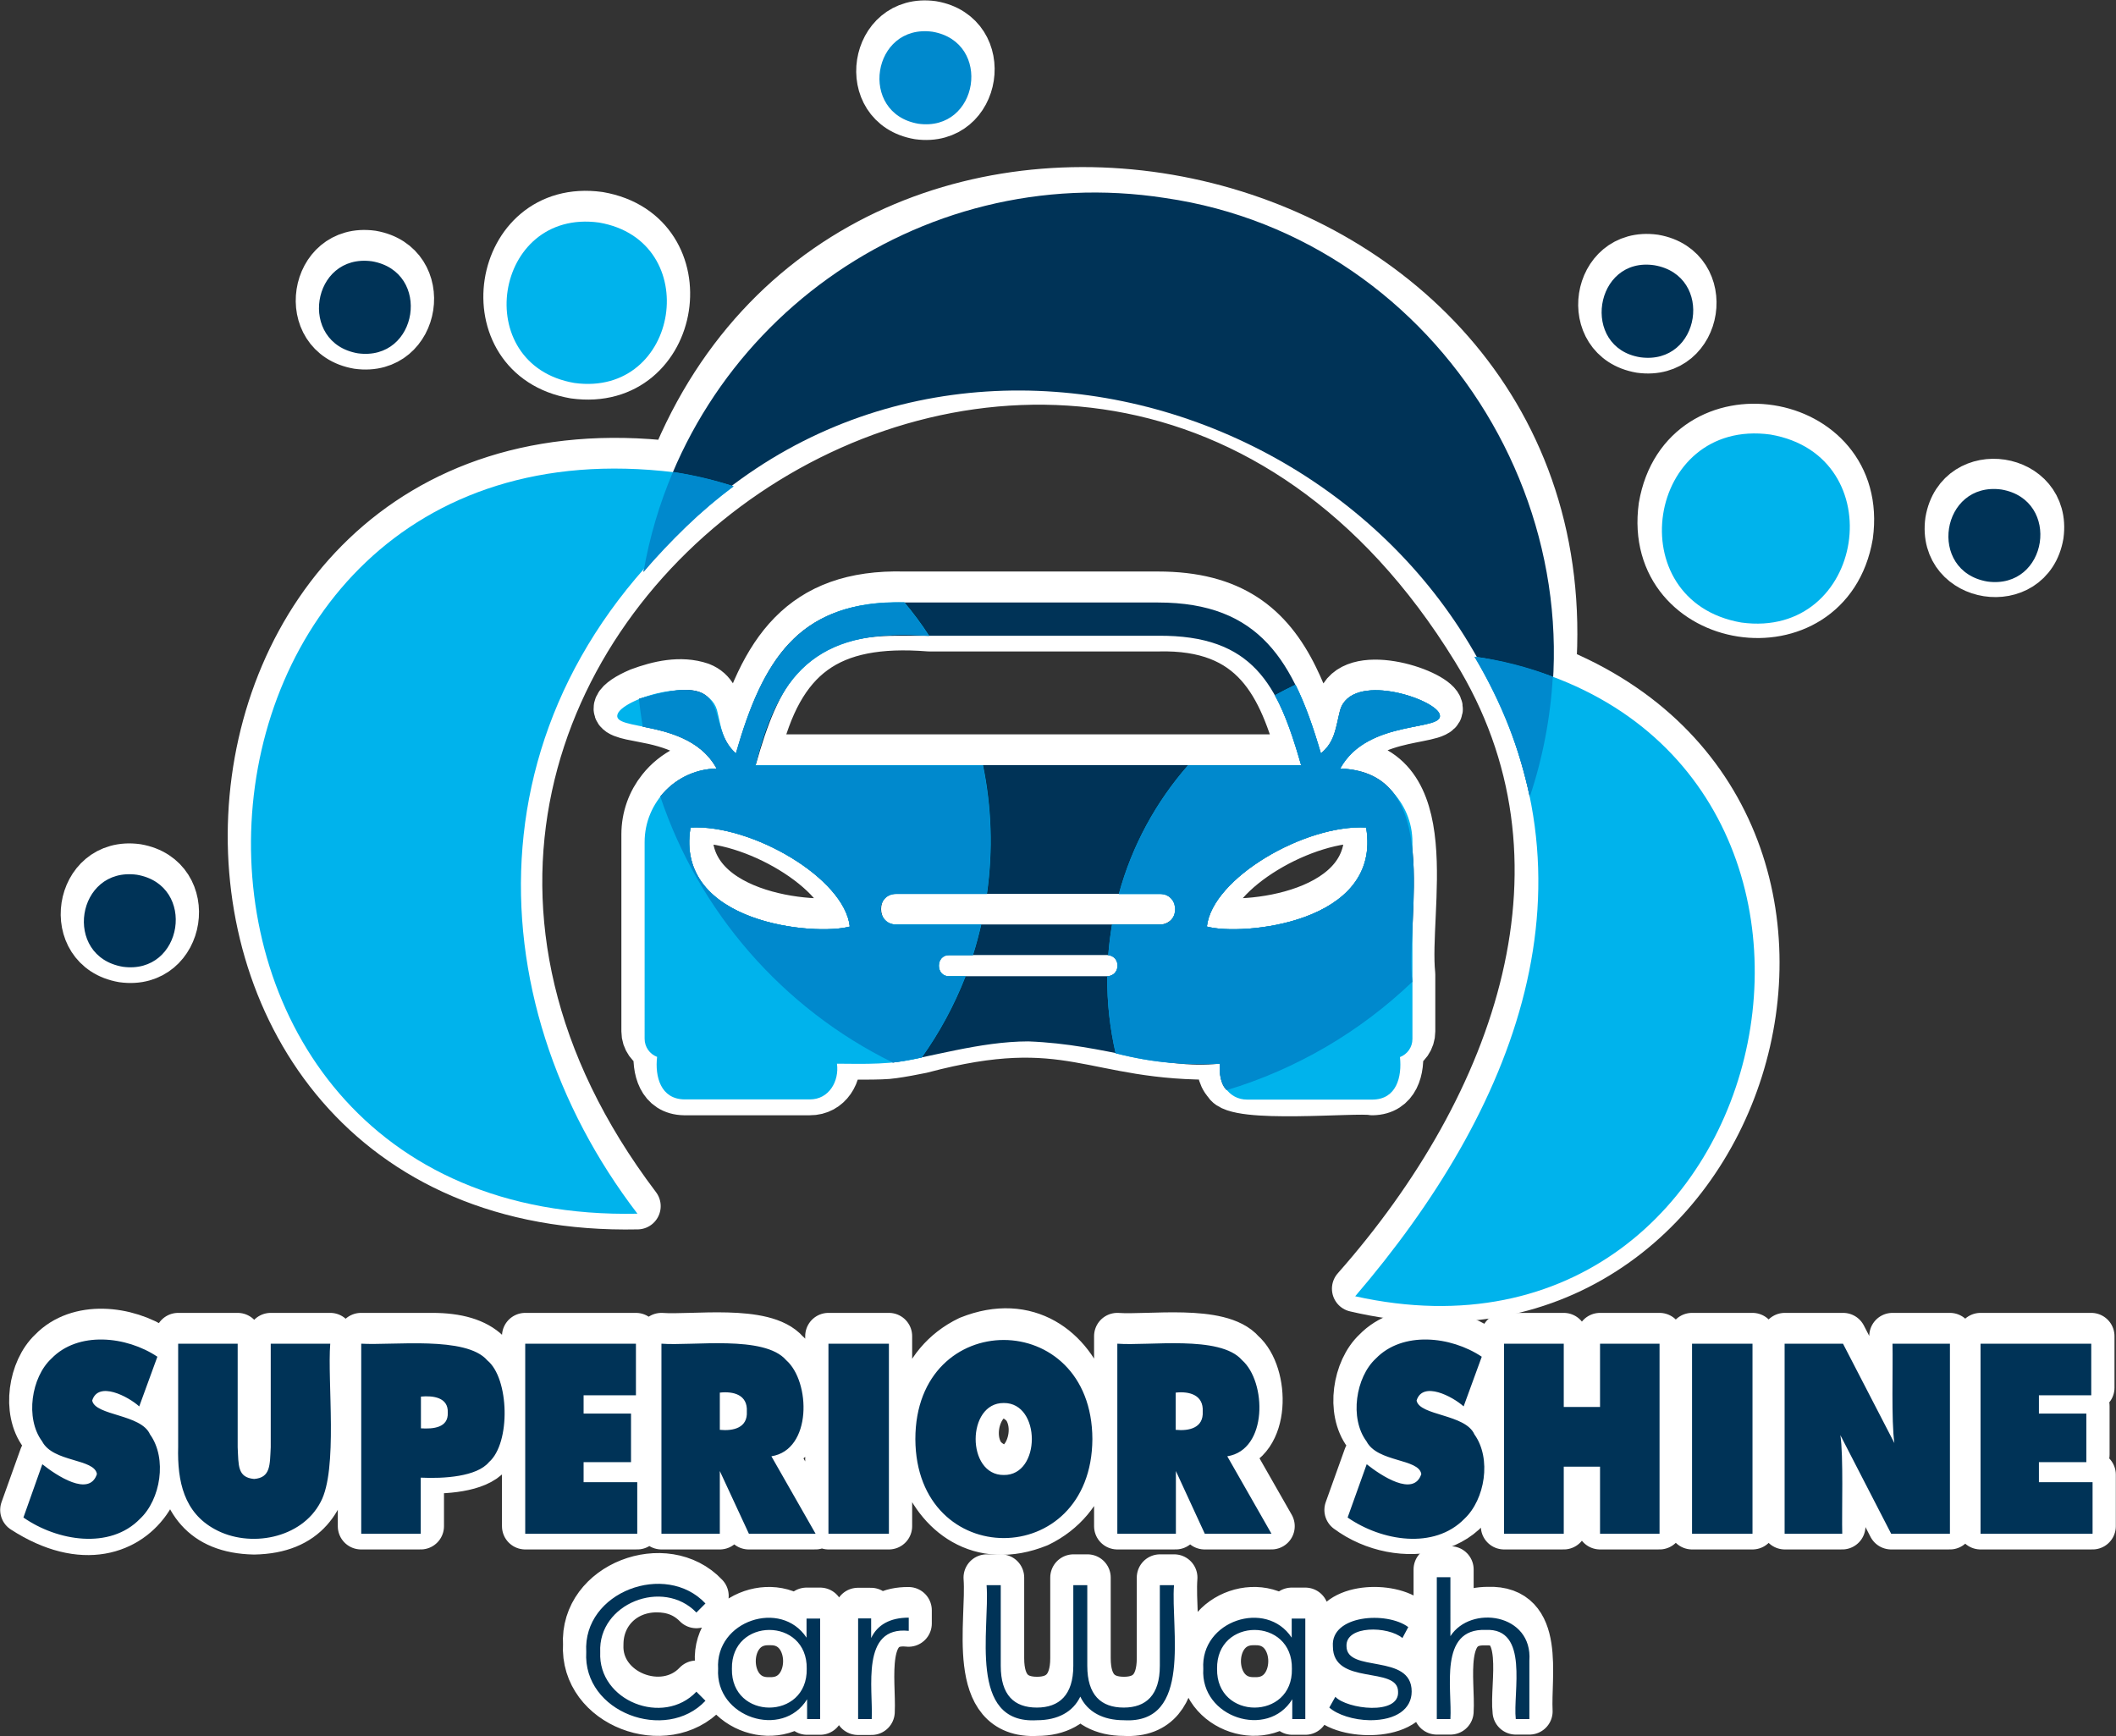
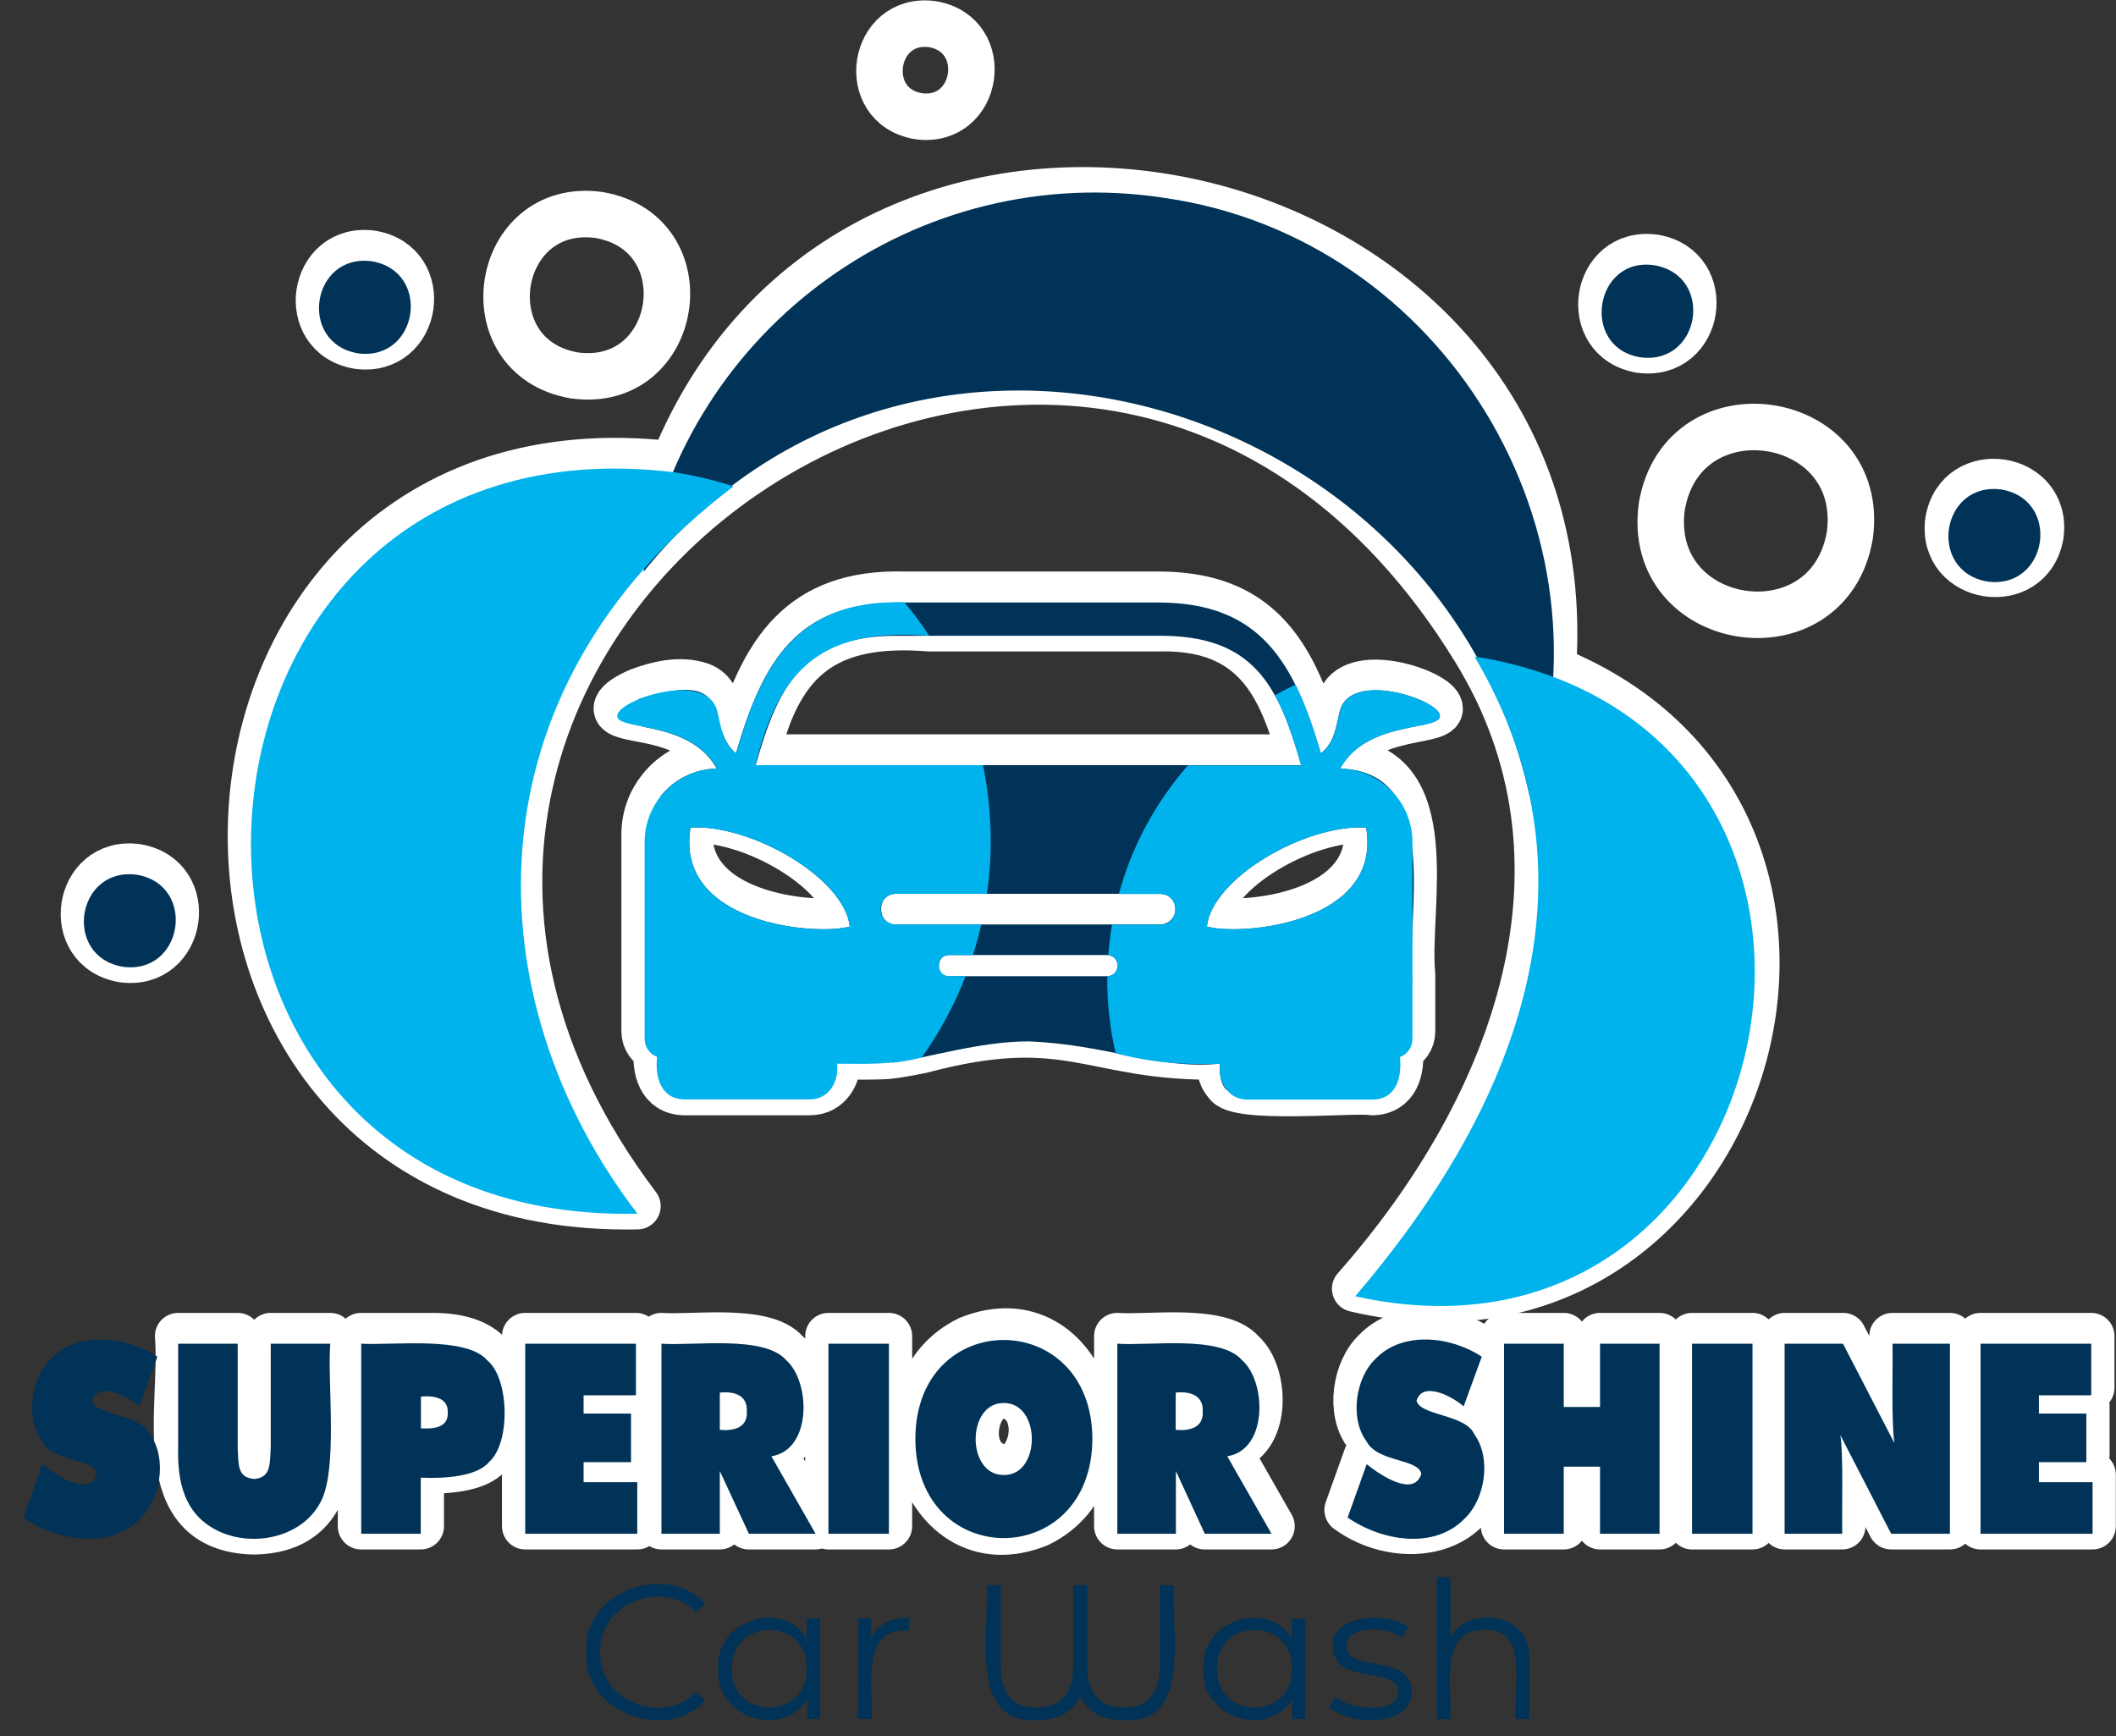
<svg xmlns="http://www.w3.org/2000/svg" version="1.1" id="Layer_1" x="0" y="0" viewBox="0 0 1120 919" xml:space="preserve">
  <rect x="0" y="0" width="1120" height="919" fill="#333333" stroke="none" />
  <style>.st0{fill:none;stroke:#fff;stroke-width:24.608;stroke-linejoin:round;stroke-miterlimit:10}.st1{fill:#003357}.st2,.st3,.st4{fill-rule:evenodd;clip-rule:evenodd;fill:#003357}.st3,.st4{fill:#00b3ec}.st4{fill:#0089cd}</style>
-   <path class="st0" d="M347.6 841.1c8.1 0 15.2 2.5 21 8.4l4.8-4.8c-21-22.4-65-6.1-63.1 25.7-1.9 32 42.2 48.1 63.1 25.6l-4.8-4.8c-17.5 18.5-52.1 4.9-50.9-20.9 0-16.7 12.8-29.2 29.9-29.2zM426.9 862.8c-13.5-20.5-48.3-9-46.8 16.5-1.6 25.8 34 37.3 47.1 16.1v10.5h6.9v-53.3h-7.2v10.2zM407.3 900c-26.1.8-26.1-42.3 0-41.5 26-.8 26 42.3 0 41.5zM461 863.1v-10.4h-6.9V906h7.2c.8-16.2-6-49.4 19.6-46.7v-7c-9.8-.1-16.5 3.7-19.9 10.8zM614 877.7c0 15.5-7.3 22.1-19.1 22.1-12 0-19.3-6.6-19.3-22.1V835h-7.4v42.7c0 15.5-7.5 22.1-19.3 22.1-12 0-19.1-6.6-19.1-22.1V835h-7.5c1.8 23-10.1 73.6 26.6 71.5 11.1 0 19.1-4.5 23-12.5 3.7 8 11.8 12.5 23.1 12.5 36.5 2.1 24.7-48.6 26.5-71.5H614v42.7zM683.7 862.8c-13.5-20.5-48.3-9-46.8 16.5-1.6 25.8 34 37.3 47.1 16.1v10.5h6.9v-53.3h-7.2v10.2zM664.1 900c-26.1.8-26.1-42.3 0-41.5 26-.8 26 42.3 0 41.5zM712.7 867.2c-.5-11.1 22-10.7 29.6-4.3l3.1-5.8c-11.4-8.4-41-6.4-39.9 10.2 0 21.1 34.5 10.1 34.5 24 .7 12.7-27.1 9.3-33.2 2.7l-3.2 5.7c9.7 9.8 45.2 9.4 43.6-8.6 0-20.3-34.5-9.5-34.5-23.9zM787.6 852.2c-9 0-16 3.5-19.9 9.7v-31.2h-7.2v75.1h7.2c1-15.9-6.4-48.1 18.6-47.2 23.4-1.2 14.3 33 16 47.2h7.2c-1-18.8 6.9-54.7-21.9-53.6zM65.2 745.6c-34.2-7.6-7.3-21.6 8.6-5.2l9.6-26.3c-16.5-11-42-13.6-56.1 1-10.6 9.9-14 31.7-4.9 43.8 5.9 11.3 27.6 9 29 17.3-4 12.4-21.5.7-28.9-5.2l-10.1 28.2c63.4 41 96.6-38.8 52.8-53.6z" />
  <path class="st0" d="M143.3 762c0 6.2-.7 10.6-2 13.1-2.3 4.9-11.3 4.9-13.5.1-4-7-1.2-59-2-68H94.3c3.1 37-15.5 102.1 40.2 103.3 55.6-1.1 37.3-66.6 40.3-103.3h-31.5V762zM228.8 707.2h-37.7v100.6h31.6v-29.7c12.2.6 29.7-.5 36.1-8.2 11.6-10.1 10.8-44.4-.9-53.9-6.1-5.9-15.8-8.8-29.1-8.8zm5.8 42.6c-2.3 2.5-8.2 2.2-11.8 2.2v-16.8c3.6 0 9.3-.4 11.7 2.2 3.3 2.7 3.4 9.7.1 12.4zM336.6 734.5v-27.3H278v100.6h59.3v-27.3h-28.4v-10.6H334v-25.7h-25.1v-9.7zM420.6 758.7c7.7-11.3 5.4-34.4-4.5-42.8-11.5-13.4-49.6-7.5-66-8.7v100.6H381v-33.2l15.3 33.2h35.3l-23.4-41c5.2-.7 9.3-3.4 12.4-8.1zm-27.8-8.5c-2.3 2.9-8.1 2.5-11.8 2.5V733c3.7 0 9.5-.4 11.8 2.6 3.2 3.1 3.3 11.6 0 14.6zM438.5 707.2h32v100.6h-32zM549.6 806.6c54.3-26.2 25.3-122.6-36.7-97.8-54.1 26-25.1 122.7 36.7 97.8zm-29-35.1c-11.9-14.8 3.3-45.9 21.4-27.7 11.8 15-3.1 45.7-21.4 27.7zM673 807.8l-23.4-41c21.6-3.4 20.8-39.6 7.8-50.9-11.5-13.4-49.6-7.5-66-8.7v100.6h30.9v-33.2l15.3 33.2H673zm-38.9-57.6c-2.3 2.9-8.1 2.5-11.8 2.5V733c3.7 0 9.5-.4 11.8 2.6 3.2 3.1 3.3 11.6 0 14.6zM785.6 772.6c-1.3-33.9-29.5-22.5-35.8-35.3 3.3-10.5 19-2.1 24.9 3.1l9.6-26.3c-16.5-11-42-13.6-56.1 1-10.6 9.9-14 31.7-4.9 43.8 5.9 11.3 27.6 9 29 17.3-4 12.4-21.5.7-28.9-5.2l-10.1 28.2c27.4 20.3 72.6 13.3 72.3-26.6zM846.9 740.7h-19.2v-33.5h-31.6v100.6h31.6v-35.5h19.2v35.5h31.5V707.2h-31.5zM895.6 707.2h32v100.6h-32zM1001.8 740.9c0 7.7 0 12.5 1 18.9l-27.2-52.6h-30.9v100.6h30.4c-.3-11.4.7-41.5-1-52.2l26.9 52.2h31.1V707.2h-30.4v33.7zM1079.2 780.5v-10.6h25.1v-25.7h-25.1v-9.7h27.7v-27.3h-58.6v100.6h59.3v-27.3zM326.8 373.7c-1.8 4.1 4.5 5.2 13.5 6.9 14.9 2.7 31.5 7.9 39.1 22.2-11.5.2-22.7 5.8-29.8 14.8-5.3 6.6-8.4 15-8.4 24.1v104.2c0 4.4 2.8 8.1 6.6 9.6-1.1 10.4 1.8 22.3 14.4 22.5h66.4c10.2.1 15.8-9.7 14.4-18.9 6.2-.1 23.7.4 29.6-.6 5.1-.7 10.2-1.7 15.2-2.7 79-21 89.7 4.7 157.8 3.3-.2 4.9.1 10.3 3.6 14 4.2 9.6 69.1 3.2 77.2 4.9 12.6-.2 15.6-12 14.4-22.5 3.9-1.5 6.6-5.2 6.6-9.6v-30.1c-3.6-34.4 16.9-111.2-38.2-112.9 14.7-27 56.8-19.3 52.5-29.1-3.6-8.3-46.5-22.1-52.5-1.9-2.4 9.4-2.6 16.7-10.2 23-3.6-12.4-7.8-24.8-13.5-36.4-13.5-27.5-33.7-43.7-72.5-43.7H478.7c-54.8-1.5-75.1 30-89.1 79.9-11.7-7.6-4.8-26.4-18.7-31.8-10.6-3.6-22.4-.9-32.6 2.9-5.9 2.5-10.4 5.4-11.5 7.9zm265.4 95.4h21.9c10.5-.1 10.5 16.3 0 16.2h-25.5-69.2-45.2c-4.4 0-8.1-3.6-8.1-8.1s3.7-8.1 8.1-8.1h118zM511 512.7h-8.7c-7.2.1-7.2-11.3 0-11.2H586c2.1 0 4.1 1.2 5 3.1 1.8 3.3-.6 7.7-4.3 8-.8.2-74.9 0-75.7.1zM723.1 434c8.6 51-66.4 57.5-84.3 52.4 2.9-25.6 52.1-54.2 84.3-52.4zm-322.3-36c12.2-50.6 37.6-69.7 91-65.5H613c51.1-1.3 65.2 30.1 75.7 68.5H400l.8-3zm49 88.4c-17.9 5.1-92.8-1.4-84.3-52.4 32.3-1.8 81.5 26.8 84.3 52.4z" />
  <path class="st0" d="M821.9 354.2C841.1 87.4 455.6-.4 356.2 245.9 72.1 212.5 51.6 644.5 337.4 638.4 106 332.7 574.8 8.9 780.5 343.6c69.2 111.9 22.9 241-63.2 338.5C925 731 1017.6 432.8 821.9 354.2zM979.1 283.4c9-65.6-88.3-80.6-99.5-15.4-9 65.6 88.3 80.6 99.5 15.4z" />
  <path class="st0" d="M304 198.7c56 7.7 68.8-75.3 13.1-84.9-55.9-7.7-68.8 75.3-13.1 84.9zM189.4 183c32.1 4.4 39.4-43.2 7.5-48.7-32.1-4.4-39.4 43.2-7.5 48.7zM868.2 185.1c32.1 4.4 39.4-43.2 7.5-48.7-32.1-4.4-39.4 43.2-7.5 48.7zM1080 283.2c4.4-32.1-43.2-39.4-48.7-7.5-4.4 32 43.2 39.4 48.7 7.5zM486.1 61.5c32.1 4.4 39.4-43.2 7.5-48.7-32.1-4.4-39.5 43.2-7.5 48.7zM72.5 459c-32.1-4.4-39.4 43.2-7.5 48.7 32 4.4 39.4-43.2 7.5-48.7z" />
  <g>
    <path class="st1" d="M310.3 874.4c-1.9-31.9 42.1-48.1 63.1-25.7l-4.8 4.8c-17.6-18.3-52.1-4.8-50.9 21-1.2 25.8 33.4 39.4 50.9 20.9l4.8 4.8c-20.9 22.3-65 6.2-63.1-25.8M434.1 856.6v53.3h-6.9v-10.5c-13 21.2-48.7 9.7-47.1-16.1-1.6-25.5 33.3-37 46.8-16.5v-10.1h7.2zm-7.1 26.7c.5-27.5-40.1-27.4-39.6 0-.5 27.3 40.1 27.4 39.6 0M481 856.2v7c-25.6-2.7-18.8 30.6-19.6 46.7h-7.2v-53.3h6.9V867c3.3-7 10-10.8 19.9-10.8M621.4 839c-1.8 23 10 73.6-26.5 71.5-11.2 0-19.3-4.5-23.1-12.5-3.8 8-11.8 12.5-23 12.5-36.7 2.2-24.8-48.5-26.6-71.5h7.5v42.7c0 15.5 7.1 22.1 19.1 22.1 11.8 0 19.3-6.6 19.3-22.1V839h7.4v42.7c0 15.5 7.3 22.1 19.3 22.1 11.8 0 19.1-6.6 19.1-22.1V839h7.5zM690.9 856.6v53.3H684v-10.5c-13 21.2-48.7 9.7-47.1-16.1-1.6-25.5 33.3-37 46.8-16.5v-10.1h7.2zm-7.1 26.7c.5-27.5-40.1-27.4-39.6 0-.5 27.3 40.2 27.4 39.6 0M703.6 903.8l3.2-5.7c6.1 6.5 33.9 10 33.2-2.7 0-13.9-34.5-2.9-34.5-24-1.2-16.6 28.5-18.7 39.9-10.2l-3.1 5.8c-7.6-6.4-30.1-6.8-29.6 4.3 0 14.4 34.5 3.5 34.5 24 0 9.2-8.1 15.2-22 15.2-8.8-.1-17.3-2.9-21.6-6.7M809.5 879v30.9h-7.2c-1.6-14.1 7.3-48.4-16-47.2-25-.9-17.6 31.4-18.6 47.2h-7.2v-75.1h7.2V866c10.8-16.7 43.6-12 41.8 13" />
    <g>
      <path class="st1" d="M12.4 803.2l10-28.2c7.4 5.9 24.9 17.6 28.9 5.2-1.3-8.3-23.2-6.1-29-17.3-9.1-12.2-5.7-34 4.9-43.8 14.1-14.6 39.6-12 56.1-1l-9.6 26.3c-5.9-5.3-21.7-13.6-24.9-3.1 1.6 8.1 25.9 7.1 30.6 17.9 9.2 12.8 5.6 34.5-5.3 44.7-15.9 16.4-43.8 11.8-61.7-.7M94.3 765.8v-54.6h31.5V766c.5 9.6-.2 16 8.7 16.8 8.8-.7 8.3-7.4 8.8-16.8v-54.8h31.5c-1.6 19.7 4.2 66.7-5.1 83.8-10.1 19.5-37.7 24.5-56 14.4-16.2-8.8-19.9-25.1-19.4-43.6M191.2 811.8V711.2c16.9 1 55.5-4.2 66.7 8.8 11.7 9.5 12.5 43.8.9 53.9-6.4 7.7-23.9 8.8-36.1 8.2v29.7h-31.5zm31.6-72.6V756c6.3.4 14.6-.2 14.2-8.3.4-8.1-7.8-9.1-14.2-8.5zM278 811.8V711.2h58.6v27.3h-27.7v9.7H334v25.7h-25.1v10.6h28.4v27.3zM350.1 811.8V711.2c16.5 1.3 54.4-4.7 66 8.7 13 11.4 13.8 47.5-7.8 50.9l23.4 41h-35.3L381 778.6v33.2h-30.9zm30.9-74.7v19.7c7.1.7 14.8-1 14.3-9.7.5-8.9-7.1-10.8-14.3-10zM438.5 711.2h32v100.6h-32zM578.2 761.7c-.4 69.8-93.4 69.9-93.7 0 0-70 93.5-69.9 93.7 0m-46.9 19c19.8.3 19.8-38.3 0-38.1-19.8-.2-19.9 38.3 0 38.1M591.4 811.8V711.2c16.5 1.3 54.4-4.7 66 8.7 13 11.4 13.8 47.5-7.8 50.9l23.4 41h-35.3l-15.3-33.2v33.2h-31zm30.9-74.7v19.7c7.1.7 14.8-1 14.3-9.7.5-8.8-7.1-10.8-14.3-10zM713.3 803.2l10.1-28.2c7.4 5.9 24.9 17.6 28.9 5.2-1.3-8.3-23.2-6.1-29-17.3-9.1-12.2-5.7-34 4.9-43.8 14.1-14.6 39.6-12 56.1-1l-9.6 26.3c-5.9-5.3-21.7-13.6-24.9-3.1 1.6 8.1 25.9 7.1 30.6 17.9 9.2 12.8 5.6 34.5-5.3 44.7-16 16.4-43.8 11.8-61.8-.7M796.1 811.8V711.2h31.6v33.5h19.2v-33.5h31.5v100.6h-31.5v-35.5h-19.2v35.5zM895.6 711.2h32v100.6h-32zM944.6 811.8V711.2h30.9l27.2 52.6c-1.7-11.6-.7-40.2-1-52.6h30.4v100.6H1001l-26.9-52.2c1.7 10.5.7 41.1 1 52.2h-30.5zM1048.3 811.8V711.2h58.6v27.3h-27.7v9.7h25.1v25.7h-25.1v10.6h28.4v27.3z" />
    </g>
    <g>
      <path class="st2" d="M400 405c12.1-43 25.7-68.9 75.7-68.5H613c50-.4 63.6 25.5 75.7 68.5H400m49.8 85.4c-2.8-25.6-52-54.2-84.3-52.4-8.5 51 66.4 57.5 84.3 52.4m189 0c2.8-25.6 52-54.2 84.3-52.4 8.6 51-66.4 57.5-84.3 52.4m-164.6-17.3h139.9c4.5 0 8.1 3.7 8.1 8.1 0 4.4-3.7 8.1-8.1 8.1H474.2c-10.4.1-10.5-16.4 0-16.2m28.2 32.4H586c3.1 0 5.6 2.5 5.6 5.6 0 3.1-2.5 5.6-5.6 5.6h-83.7c-7.2.1-7.2-11.3.1-11.2m245.1 14.2c-27.6 26.4-61.3 46.2-98.2 57.3-3.5-3.5-3.9-9.2-3.6-14-32.6 3.3-59.6-10.2-101.4-11.8-25.9 0-53.1 8.8-71.7 11.2-58.5-28.7-102.7-79.9-123.1-140.8 7-8.9 17.8-14.6 29.8-14.8-8.6-15.8-26.5-19.7-39.1-22.2-.8-4.9-1.5-9.8-2-14.7 53.2-16.2 33.6 13 51.3 28.9 14.2-48.8 32.2-79.9 86.1-79.9H613c53.9 0 71.9 31.2 86.1 79.9 7.6-6.3 7.8-13.6 10.2-23 6.1-20.2 48.9-6.4 52.5 1.9 4.2 9.9-37.8 2.1-52.5 29.1 55.1 1.7 34.6 78.6 38.2 112.9zM616.7 104.8C764 126.1 858 281.3 809.7 421.7c-45.3-209.9-325.4-297.2-469.1-119 22.8-129.8 145.3-218.2 276.1-197.9" />
      <path class="st3" d="M449.8 490.4c-2.8-25.6-52-54.2-84.3-52.4-8.5 51 66.4 57.5 84.3 52.4m28.9-171.6c4.7 5.6 9.1 11.5 13.1 17.7-55.7-4.3-79.4 16.4-91.9 68.5h120.4c4.5 21.8 5.4 44.8 2.1 68.1h-48.2c-4.5 0-8.1 3.6-8.1 8.1s3.7 8.1 8.1 8.1h45.2c-1.3 5.5-2.7 10.9-4.4 16.2h-12.6c-7.2-.1-7.2 11.3 0 11.2h8.7c-6 15.4-13.8 29.8-23.2 43-15.6 4-30.2 3.4-44.9 3.3 1.3 9.3-4.3 19-14.4 18.9h-66.4c-12.5-.2-15.6-12-14.4-22.5-3.9-1.5-6.6-5.2-6.6-9.6V445.7c0-21.2 17.1-38.6 38.3-38.9-14.7-27-56.8-19.3-52.5-29.1 3.6-8.3 46.5-22.1 52.5-1.9 2.4 9.4 2.6 16.7 10.2 23 13.9-49.9 34.2-81.5 89-80zM357.1 250c10.7 1.7 21.1 4.2 31.2 7.4-143.4 108.6-137.6 271.9-50.9 385-286.6 6-264.7-427.2 19.7-392.4M638.8 490.4c2.8-25.6 52-54.2 84.3-52.4 8.6 51-66.4 57.5-84.3 52.4m-48.3 67.1c-3-13.2-4.6-26.8-4.4-40.8 6.9 0 7.3-10.6.5-11.1.4-5.4 1.1-10.9 2-16.2h25.5c10.5.1 10.5-16.3 0-16.2h-21.9c7-25.8 19.8-48.9 36.6-68.1h59.9c-3.9-13.7-8.4-27.2-13.9-37.1 3.6-2 7.2-3.8 10.9-5.6 5.3 10.6 9.5 22.8 13.5 36.4 7.6-6.3 7.8-13.6 10.2-23 6.1-20.2 48.9-6.4 52.5 1.9 4.2 9.9-37.8 2.1-52.5 29.1 21.1.4 38.2 17.7 38.2 38.9v104.2c0 4.4-2.7 8.1-6.6 9.6 1.1 10.5-1.8 22.3-14.4 22.5h-66.4c-10.1.1-15.8-9.7-14.4-18.9-19.2.4-33.9-.2-55.3-5.6m194.4-209.3c233 41.6 163.2 389.2-67.6 337.9 84-98 134-219 63.2-338.5 1.5.2 3 .4 4.4.6" />
-       <path class="st4" d="M449.8 490.4c-2.8-25.6-52-54.2-84.3-52.4-8.5 51 66.4 57.5 84.3 52.4M340.6 302.7c3.2-18.5 8.5-36.2 15.6-52.9 11 1.6 21.8 4.2 32.1 7.6-17.3 12.8-33.7 29.2-47.7 45.3m132 259.7c-58.5-28.7-102.7-79.9-123.1-140.8 7-8.8 17.8-14.6 29.8-14.8-8.6-15.8-26.5-19.7-39.1-22.2-.8-4.9-1.5-9.7-2-14.7 53.3-16.2 33.6 13 51.3 28.9 14-49.9 34.3-81.4 89.1-79.9 4.7 5.6 9.1 11.5 13.1 17.7-55.7-4.3-79.4 16.4-91.9 68.5h120.4c4.5 21.8 5.4 44.8 2.1 68.1h-48.2c-4.5 0-8.1 3.6-8.1 8.1s3.7 8.1 8.1 8.1h45.2c-1.3 5.5-2.7 10.9-4.4 16.2h-12.6c-7.2-.1-7.2 11.3 0 11.2h8.7c-6 15.4-13.8 29.8-23.2 43-5.4 1-10.6 2-15.2 2.6M638.8 490.4c2.8-25.6 52-54.2 84.3-52.4 8.6 51-66.4 57.5-84.3 52.4m108.7 29.3c-27.6 26.4-61.3 46.2-98.2 57.3-3.5-3.5-3.9-9.2-3.6-14-19.1.5-33.8-.1-55.2-5.5-3-13.2-4.6-26.8-4.4-40.8 6.9 0 7.3-10.6.5-11.1.4-5.4 1.1-10.9 2-16.2h25.5c10.5.1 10.5-16.3 0-16.2h-21.9c7-25.8 19.8-48.9 36.6-68.1h59.9c-3.9-13.7-8.4-27.2-13.9-37.1 3.6-2 7.2-3.8 10.9-5.6 5.3 10.6 9.5 22.8 13.5 36.4 7.6-6.3 7.8-13.6 10.2-23 6.1-20.2 48.9-6.4 52.5 1.9 4.2 9.9-37.8 2.1-52.5 29.1 55 1.7 34.5 78.6 38.1 112.9zm74.4-161.5c-1.2 21.4-5.4 43.5-12.2 63.5-5.1-24.6-14.6-49.4-29.3-74.1 14.4 1.8 28.5 5.5 41.5 10.6" />
-       <path class="st3" d="M937.1 230c65.2 11.2 50.2 108.5-15.4 99.5-65.3-11.3-50.2-108.5 15.4-99.5M317.1 117.8c55.7 9.6 42.8 92.6-13.1 84.9-55.7-9.6-42.8-92.6 13.1-84.9" />
      <path class="st2" d="M196.9 138.3c31.9 5.5 24.5 53.1-7.5 48.7-31.9-5.5-24.6-53.1 7.5-48.7M875.7 140.4c31.9 5.5 24.5 53.1-7.5 48.7-31.8-5.1-24.4-53.5 7.5-48.7M1059.4 259.1c31.9 5.5 24.6 53.1-7.5 48.7-32-5.5-24.6-53.1 7.5-48.7" />
-       <path class="st4" d="M493.6 16.8c31.9 5.5 24.5 53.1-7.5 48.7-32-5.5-24.6-53.1 7.5-48.7" />
      <path class="st2" d="M72.5 463c31.9 5.5 24.5 53.1-7.5 48.7-32-5.5-24.6-53.1 7.5-48.7" />
    </g>
  </g>
</svg>